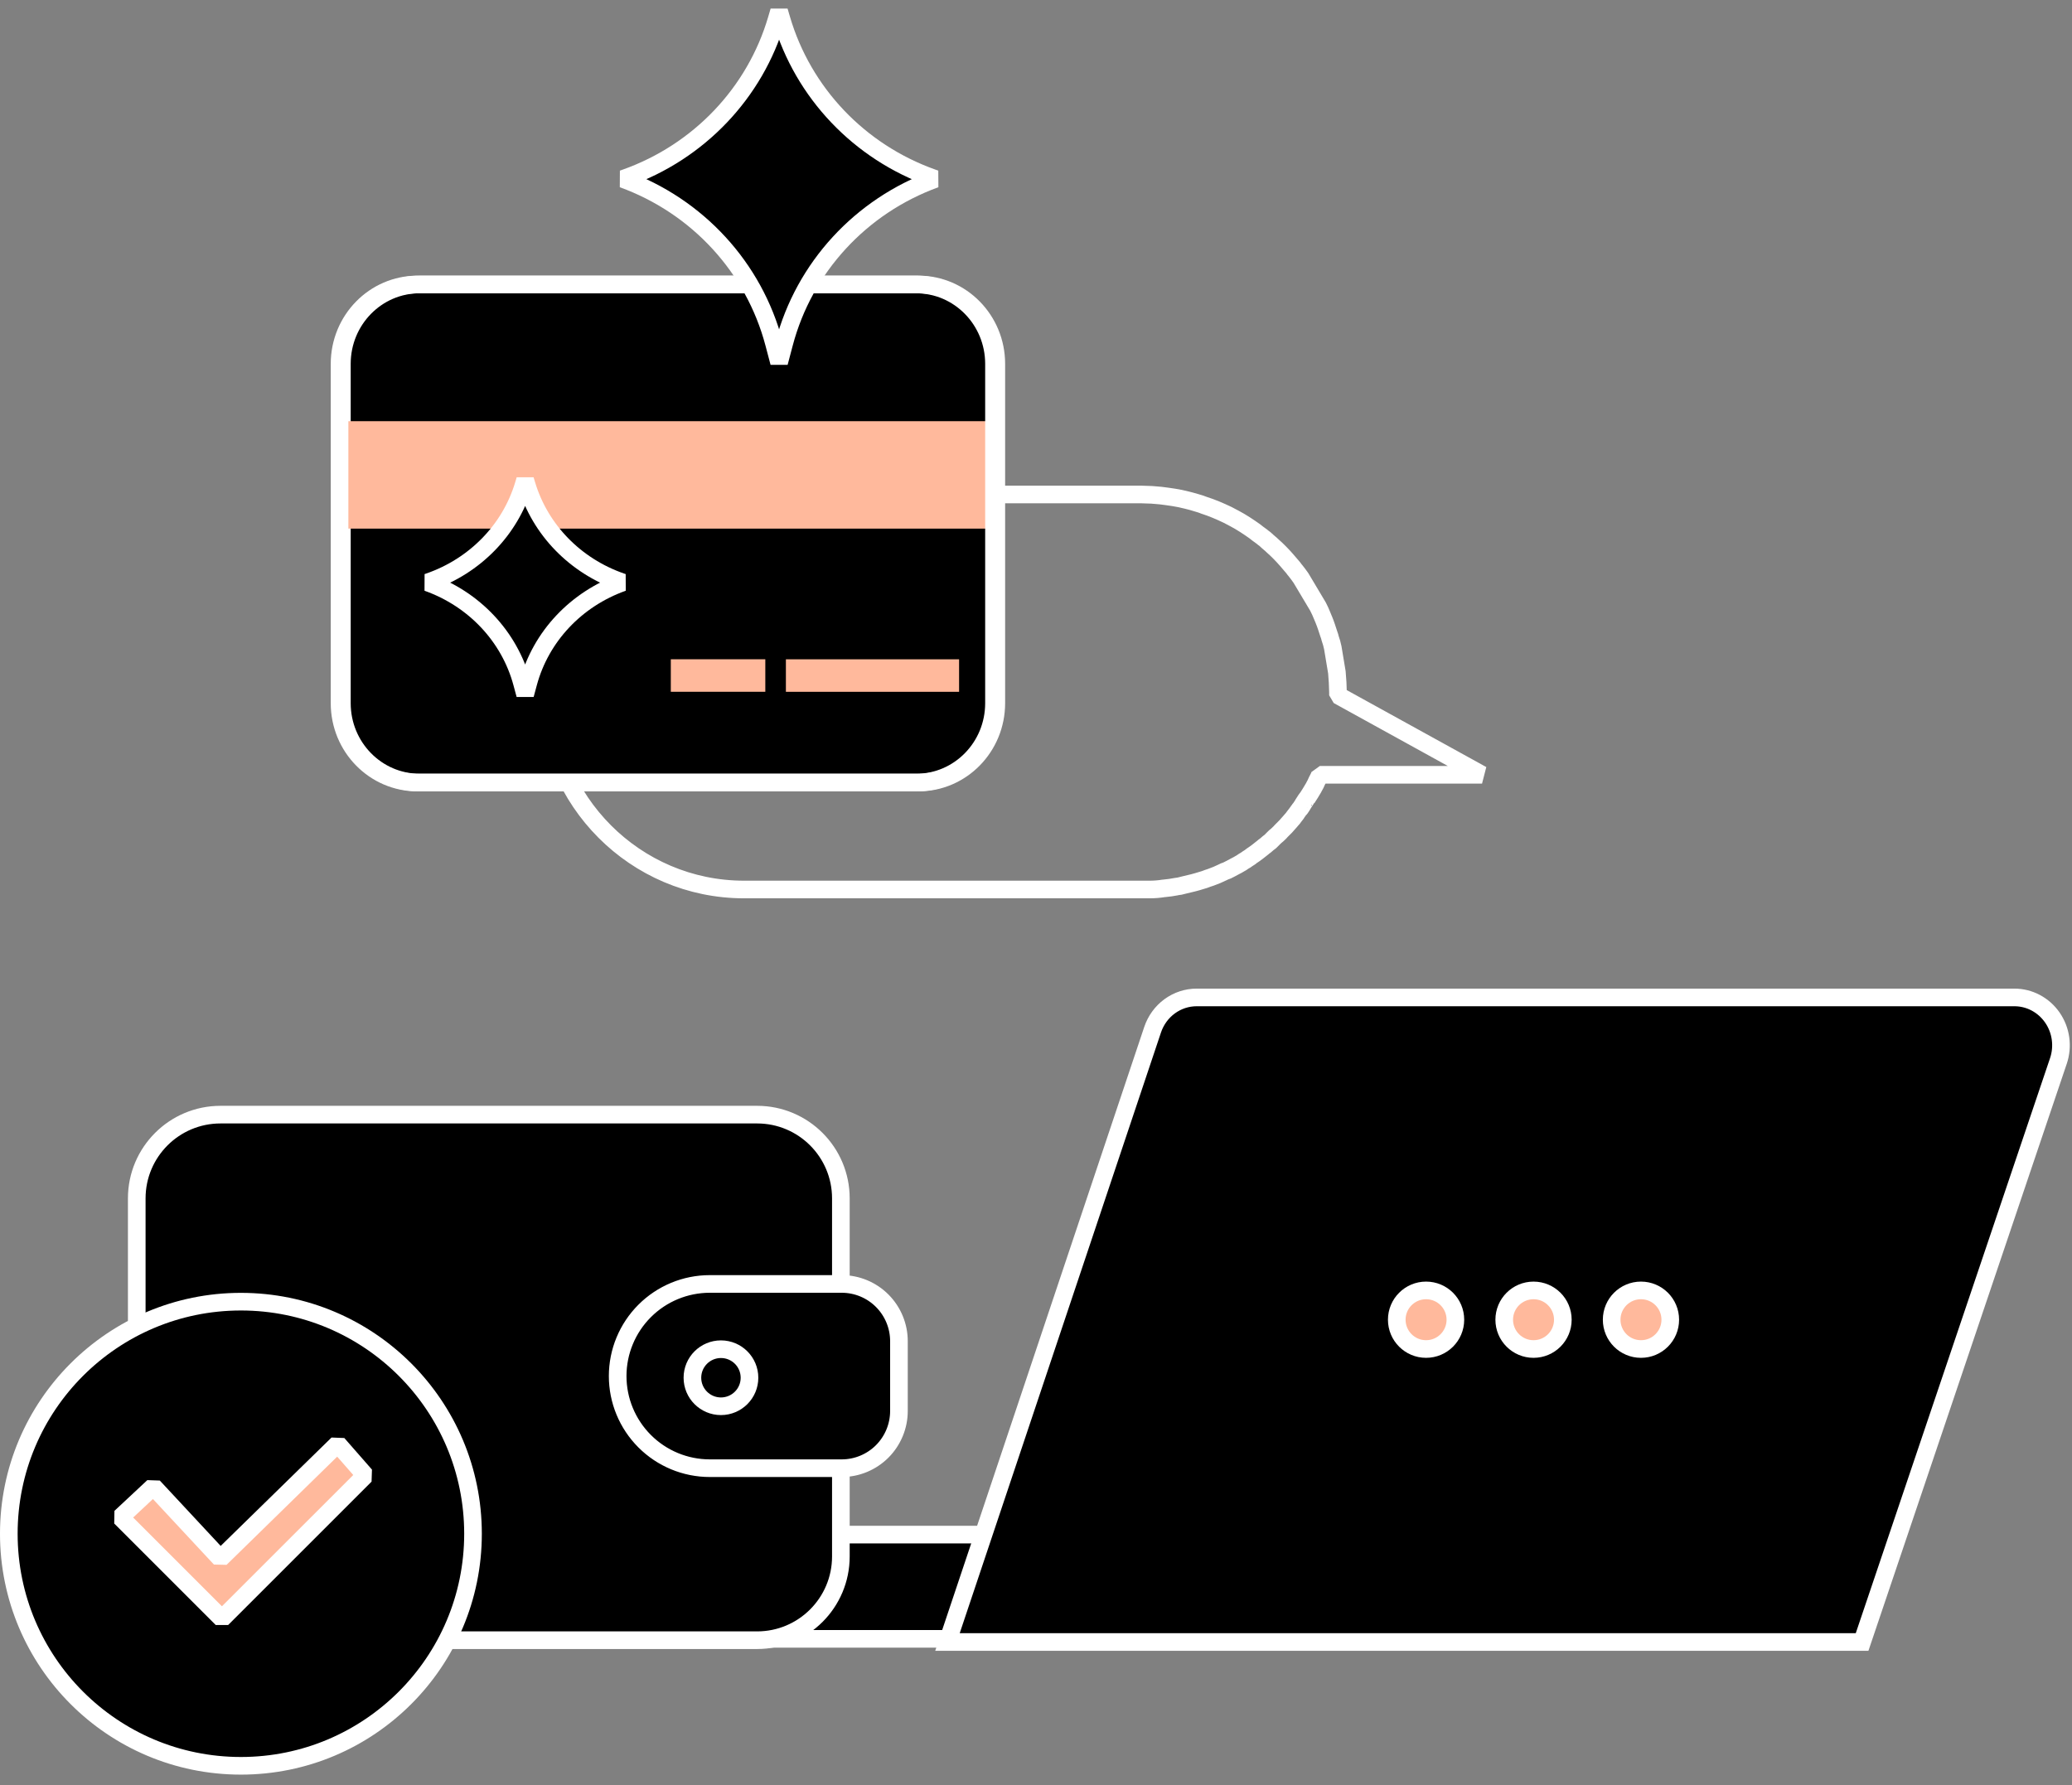
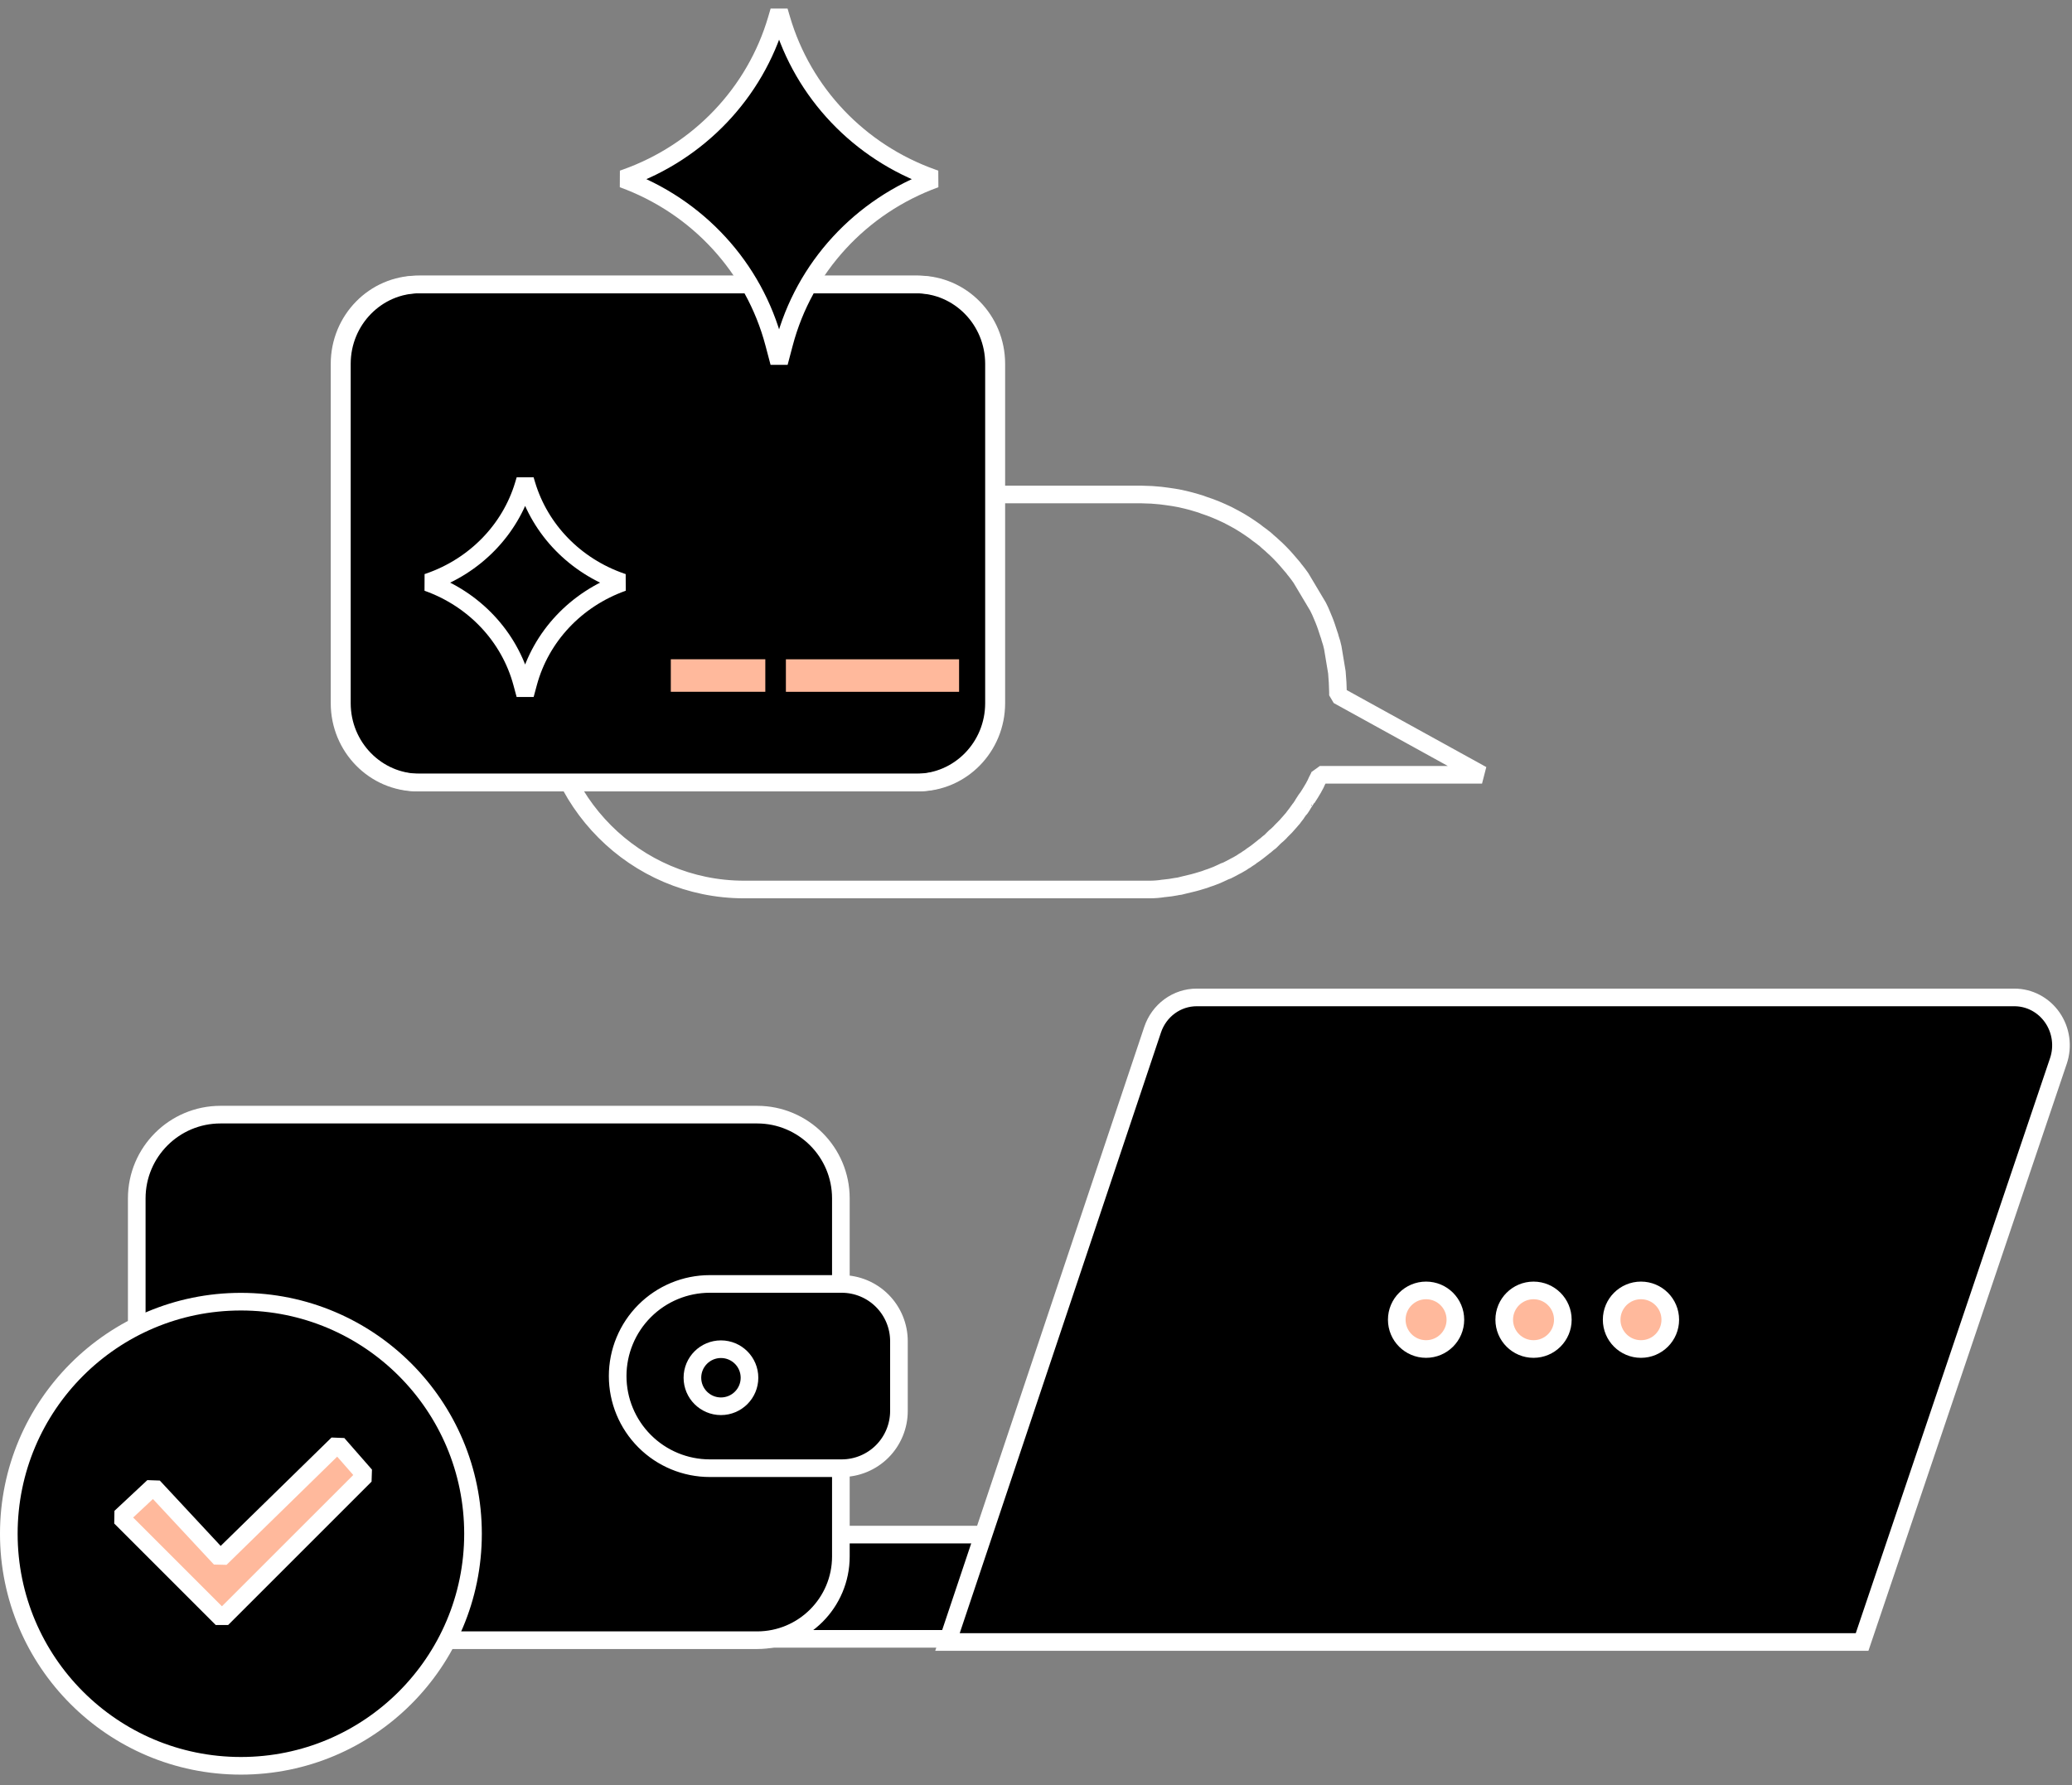
<svg xmlns="http://www.w3.org/2000/svg" width="188" height="162" viewBox="0 0 188 162" fill="none">
  <rect x="0" y="0" width="188" height="162" fill="#808080" stroke="none" />
  <path d="M109.009 133.052L92.17 133.939" stroke="white" stroke-width="1.6" stroke-linejoin="bevel" />
  <path d="M109.009 139.256H93.057" stroke="white" stroke-width="1.6" stroke-linejoin="bevel" />
  <path d="M92.17 145.46H105.464" stroke="black" stroke-width="1.6" stroke-linejoin="bevel" />
  <path d="M89.706 139.256L86.413 148.719H26.382C26.131 148.719 25.883 148.657 25.66 148.539C25.437 148.421 25.245 148.251 25.101 148.041C24.956 147.832 24.863 147.591 24.829 147.338C24.795 147.084 24.821 146.826 24.905 146.585L27.101 140.312C27.212 140.003 27.412 139.736 27.676 139.547C27.94 139.358 28.255 139.257 28.578 139.256H89.706Z" fill="black" stroke="white" stroke-width="1.6" stroke-miterlimit="10" />
  <path d="M85.967 149.005L104.58 93.444C104.866 92.589 105.405 91.846 106.122 91.32C106.839 90.795 107.697 90.512 108.578 90.512H182.768C183.443 90.511 184.108 90.676 184.707 90.993C185.307 91.311 185.824 91.77 186.216 92.335C186.607 92.899 186.861 93.551 186.957 94.236C187.053 94.922 186.988 95.621 186.767 96.275L168.954 149.005H85.967Z" fill="black" stroke="white" stroke-width="1.6" stroke-miterlimit="10" />
  <path d="M129.393 122.417C130.862 122.417 132.052 121.227 132.052 119.758C132.052 118.29 130.862 117.099 129.393 117.099C127.925 117.099 126.734 118.29 126.734 119.758C126.734 121.227 127.925 122.417 129.393 122.417Z" fill="#FFB99C" stroke="white" stroke-width="1.6" stroke-miterlimit="10" />
  <path d="M139.143 122.417C140.612 122.417 141.802 121.227 141.802 119.758C141.802 118.29 140.612 117.1 139.143 117.1C137.675 117.1 136.484 118.29 136.484 119.758C136.484 121.227 137.675 122.417 139.143 122.417Z" fill="#FFB99C" stroke="white" stroke-width="1.6" stroke-miterlimit="10" />
  <path d="M148.891 122.417C150.36 122.417 151.55 121.227 151.55 119.758C151.55 118.29 150.36 117.099 148.891 117.099C147.423 117.099 146.232 118.29 146.232 119.758C146.232 121.227 147.423 122.417 148.891 122.417Z" fill="#FFB99C" stroke="white" stroke-width="1.6" stroke-miterlimit="10" />
  <path d="M49.632 62.794C49.632 67.747 51.614 72.194 54.873 75.462C58.099 78.697 62.567 80.718 67.507 80.718H103.593C103.794 80.718 103.996 80.718 104.197 80.718C104.231 80.718 104.298 80.718 104.332 80.718C104.735 80.718 105.172 80.684 105.575 80.617H105.609C105.81 80.583 105.978 80.583 106.18 80.55C106.381 80.516 106.583 80.482 106.785 80.449C106.852 80.449 106.919 80.415 107.02 80.415C107.154 80.381 107.289 80.347 107.423 80.314C107.692 80.246 107.994 80.179 108.263 80.112C108.397 80.078 108.498 80.044 108.633 80.011C108.868 79.943 109.103 79.876 109.305 79.808C109.405 79.775 109.473 79.741 109.573 79.707C109.674 79.674 109.775 79.64 109.876 79.606C110.245 79.472 110.581 79.337 110.917 79.168C111.052 79.101 111.186 79.034 111.321 79C111.589 78.865 111.858 78.73 112.093 78.596C112.228 78.528 112.362 78.461 112.463 78.393C112.597 78.326 112.698 78.259 112.833 78.158C112.967 78.09 113.068 78.023 113.202 77.922C113.303 77.854 113.437 77.787 113.538 77.686C113.908 77.45 114.244 77.181 114.58 76.911C114.68 76.81 114.815 76.743 114.916 76.641C115.016 76.54 115.117 76.473 115.252 76.372C115.352 76.271 115.453 76.17 115.554 76.069C115.655 75.968 115.756 75.867 115.856 75.799C115.991 75.664 116.125 75.563 116.226 75.429C116.36 75.294 116.461 75.193 116.596 75.058C116.629 75.024 116.629 75.024 116.663 74.991C116.764 74.89 116.831 74.788 116.932 74.687C117.032 74.586 117.1 74.485 117.167 74.418C117.268 74.317 117.368 74.182 117.436 74.081C117.536 73.946 117.637 73.845 117.704 73.71C117.738 73.677 117.772 73.609 117.839 73.542C117.872 73.475 117.906 73.441 117.973 73.373C118.04 73.272 118.108 73.171 118.175 73.07C118.175 73.037 118.208 73.037 118.208 73.003C118.309 72.834 118.41 72.7 118.511 72.531C118.544 72.498 118.544 72.464 118.578 72.464C118.679 72.295 118.78 72.161 118.88 71.992C118.981 71.824 119.082 71.655 119.183 71.487C119.183 71.453 119.216 71.453 119.216 71.419C119.317 71.251 119.418 71.049 119.485 70.88C119.586 70.678 119.687 70.51 119.754 70.308H134.471L121.4 63.098C121.4 63.064 121.4 62.996 121.4 62.963C121.4 62.895 121.4 62.862 121.4 62.828L121.367 61.918C121.333 61.615 121.333 61.312 121.3 61.009L120.93 58.785C120.863 58.482 120.796 58.212 120.695 57.943C120.661 57.808 120.628 57.673 120.56 57.505C120.426 57.1 120.292 56.663 120.124 56.258C120.056 56.123 120.023 55.989 119.956 55.854C119.855 55.584 119.72 55.315 119.586 55.045L118.04 52.451C117.872 52.215 117.704 51.98 117.536 51.777C117.436 51.676 117.368 51.541 117.268 51.44C116.898 51.002 116.528 50.564 116.125 50.16C115.924 49.958 115.722 49.756 115.487 49.554C115.285 49.352 115.05 49.183 114.848 48.981C114.748 48.88 114.613 48.812 114.513 48.711C114.277 48.543 114.042 48.374 113.841 48.206C113.269 47.802 112.665 47.398 112.026 47.06C111.825 46.959 111.589 46.825 111.388 46.724C110.682 46.387 109.977 46.084 109.237 45.848C109.137 45.814 109.036 45.78 108.969 45.747C108.733 45.679 108.532 45.612 108.297 45.544C108.095 45.477 107.893 45.443 107.658 45.376C106.885 45.174 106.113 45.073 105.306 44.972C105.037 44.938 104.769 44.938 104.5 44.904C104.164 44.904 103.861 44.871 103.525 44.871H67.406C57.628 44.871 49.632 52.889 49.632 62.794Z" stroke="white" stroke-width="1.6" stroke-miterlimit="10" stroke-linejoin="bevel" />
  <path d="M83.335 25.814L38.083 25.814C34.182 25.814 31.02 29.038 31.02 33.016L31.02 63.81C31.02 67.788 34.182 71.013 38.083 71.013L83.335 71.013C87.236 71.013 90.399 67.788 90.399 63.81V33.016C90.399 29.038 87.236 25.814 83.335 25.814Z" fill="black" stroke="white" stroke-width="1.6" stroke-miterlimit="10" />
  <path d="M69.44 59.825H60.865V62.776H69.44V59.825Z" fill="#FFB99C" />
  <path d="M87.021 59.829L71.307 59.829V62.779L87.021 62.779V59.829Z" fill="#FFB99C" />
-   <path d="M90.399 38.221L31.02 38.221V47.97L90.399 47.97V38.221Z" fill="#FFB99C" />
  <path d="M83.124 25.815L37.872 25.815C33.971 25.815 30.809 29.04 30.809 33.018L30.809 63.812C30.809 67.79 33.971 71.014 37.872 71.014L83.124 71.014C87.025 71.014 90.188 67.79 90.188 63.812V33.018C90.188 29.04 87.025 25.815 83.124 25.815Z" stroke="white" stroke-width="1.6" stroke-miterlimit="10" />
  <path d="M70.69 32.905L71.15 31.165C72.965 24.275 78.087 18.702 84.87 16.238L84.601 16.144C77.962 13.781 72.875 8.431 70.911 1.753L70.69 1L70.469 1.753C68.511 8.431 63.418 13.781 56.778 16.144L56.51 16.238C63.292 18.702 68.415 24.275 70.23 31.165L70.69 32.905Z" fill="black" stroke="white" stroke-width="1.6" stroke-miterlimit="10" stroke-linejoin="bevel" />
  <path d="M47.648 63.038L47.935 61.974C49.069 57.764 52.271 54.358 56.51 52.853L56.342 52.795C52.193 51.351 49.014 48.081 47.786 44L47.648 43.54L47.51 44C46.286 48.081 43.103 51.351 38.953 52.795L38.785 52.853C43.024 54.358 46.226 57.764 47.36 61.974L47.648 63.038Z" fill="black" stroke="white" stroke-width="1.6" stroke-miterlimit="10" stroke-linejoin="bevel" />
  <path d="M68.695 101.148H20.008C15.811 101.148 12.408 104.55 12.408 108.748V141.241C12.408 145.438 15.811 148.841 20.008 148.841H68.695C72.892 148.841 76.295 145.438 76.295 141.241V108.748C76.295 104.55 72.892 101.148 68.695 101.148Z" fill="black" stroke="white" stroke-width="1.6" stroke-miterlimit="10" />
  <path d="M64.403 116.512H76.371C77.053 116.512 77.728 116.646 78.358 116.907C78.988 117.168 79.561 117.55 80.043 118.033C80.525 118.515 80.907 119.087 81.168 119.717C81.429 120.347 81.564 121.022 81.564 121.704V128.039C81.564 128.721 81.429 129.396 81.168 130.026C80.907 130.656 80.525 131.229 80.043 131.711C79.561 132.193 78.988 132.575 78.358 132.836C77.728 133.097 77.053 133.232 76.371 133.232H64.403C62.186 133.232 60.059 132.351 58.492 130.783C56.924 129.215 56.043 127.089 56.043 124.872C56.043 122.655 56.924 120.528 58.492 118.96C60.059 117.393 62.186 116.512 64.403 116.512Z" fill="black" stroke="white" stroke-width="1.6" stroke-miterlimit="10" />
  <path d="M68.004 125.023C68.004 126.453 66.844 127.612 65.414 127.612C63.985 127.612 62.825 126.453 62.825 125.023C62.825 123.593 63.985 122.434 65.414 122.434C66.844 122.434 68.004 123.593 68.004 125.023Z" fill="black" stroke="white" stroke-width="1.6" />
  <circle cx="21.859" cy="139.18" r="21.059" fill="black" stroke="white" stroke-width="1.6" stroke-linejoin="bevel" />
  <path d="M33.148 133.886L20.137 146.894L10.93 137.688L13.915 134.898L19.996 141.431L30.64 131.021L33.148 133.886Z" fill="#FFB99C" stroke="white" stroke-width="1.6" stroke-miterlimit="10" stroke-linejoin="bevel" />
</svg>